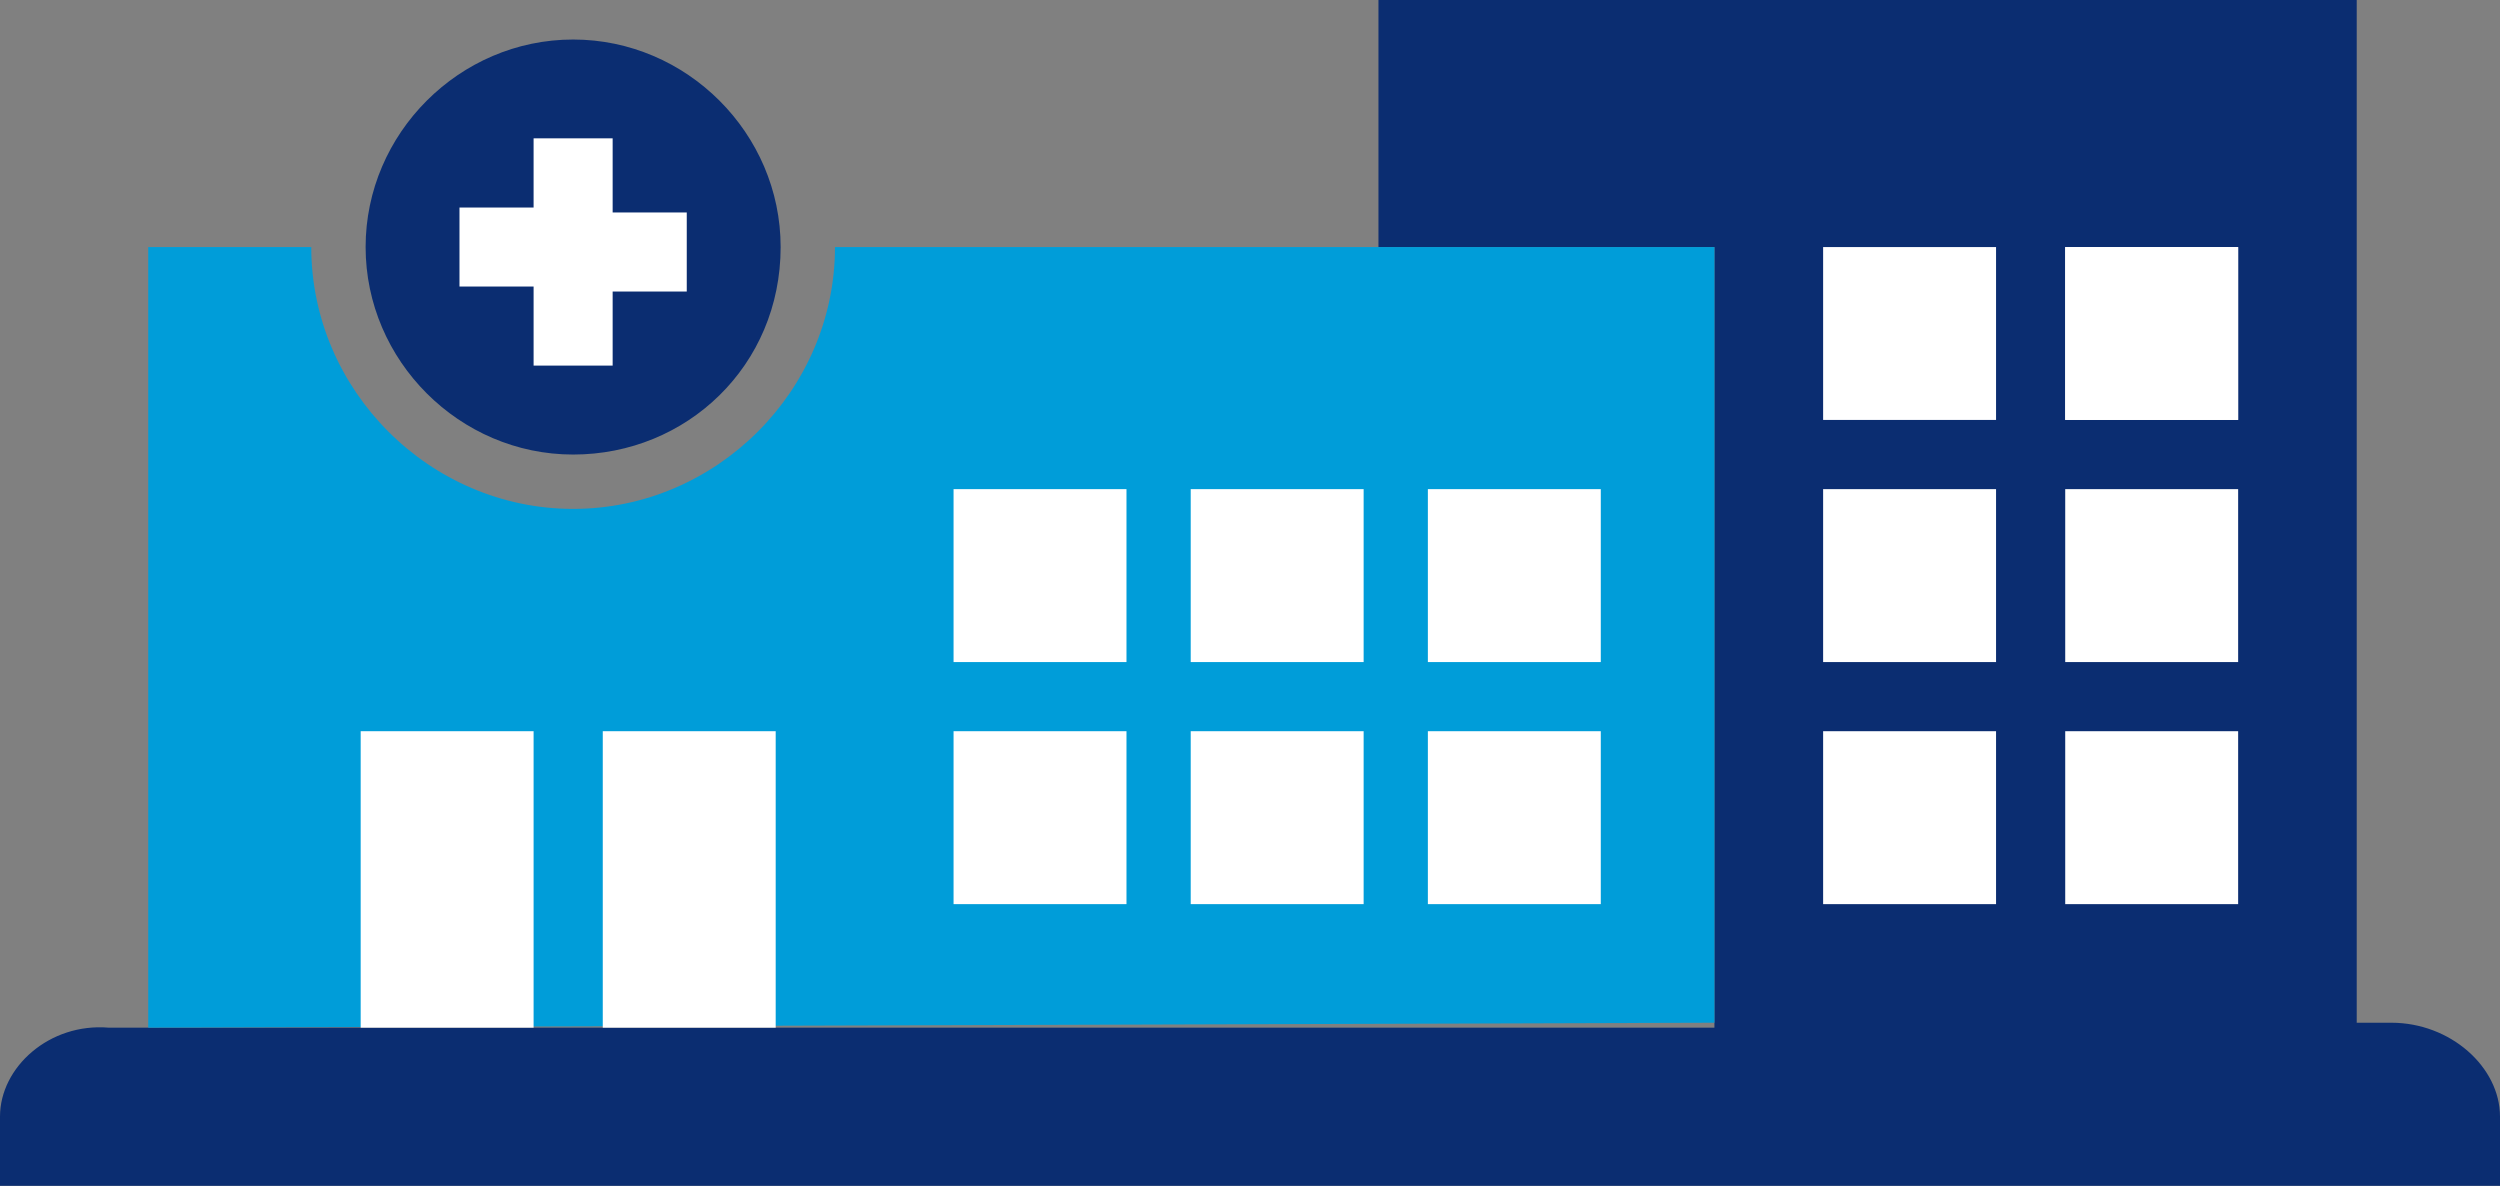
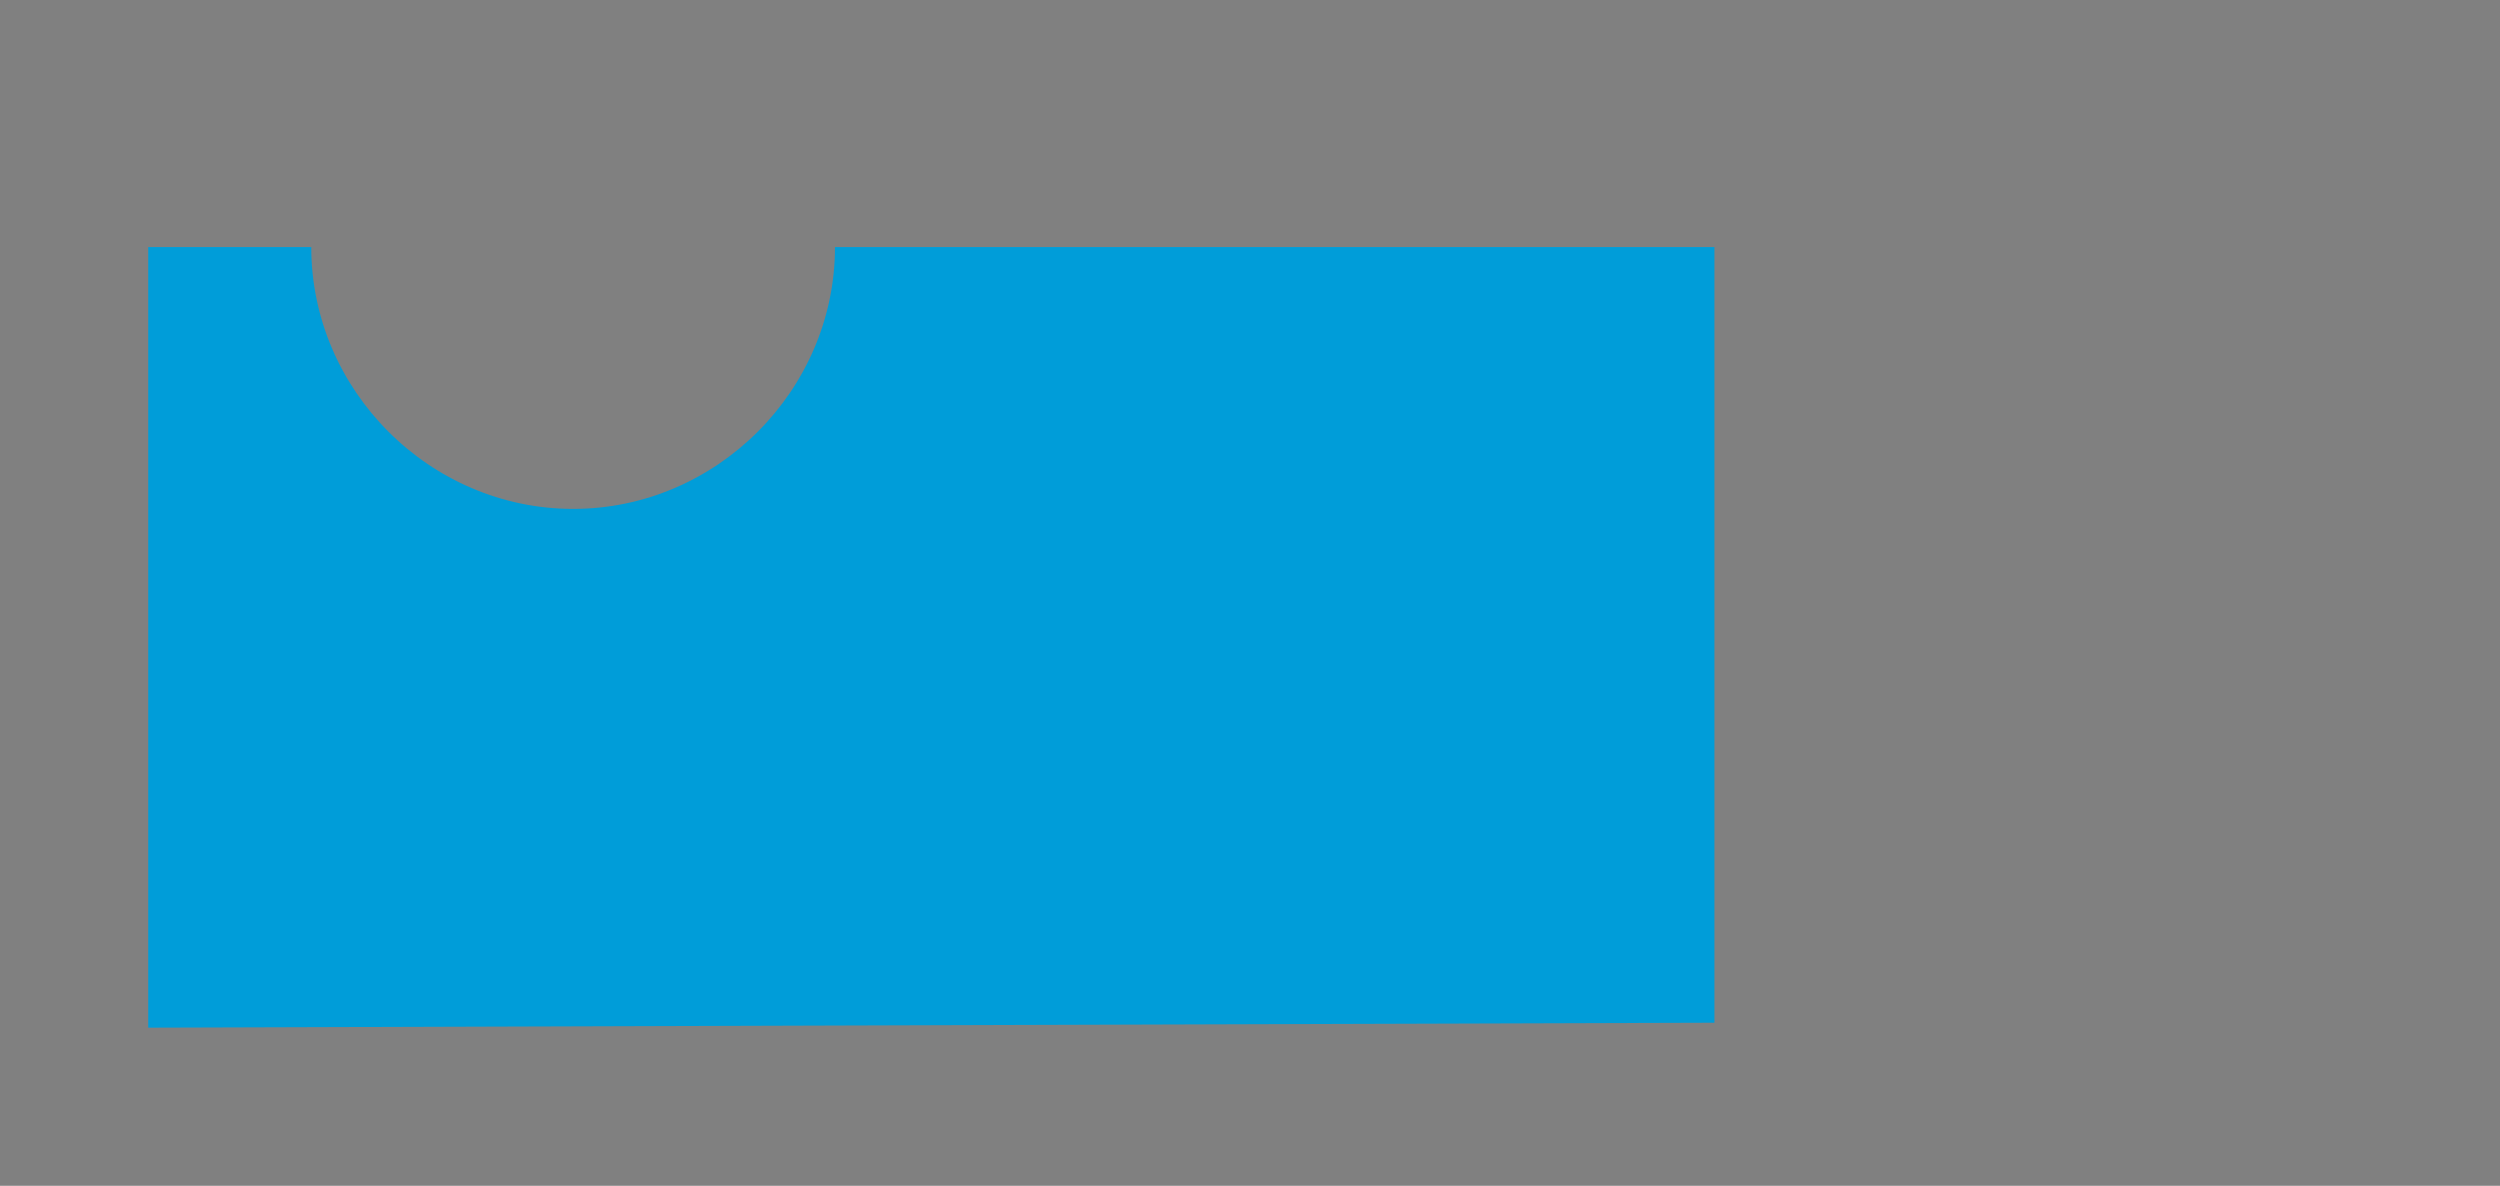
<svg xmlns="http://www.w3.org/2000/svg" version="1.1" id="Layer_1" x="0" y="0" viewBox="0 0 50.6 24" style="enable-background:new 0 0 50.6 24" xml:space="preserve">
  <rect x="0" y="0" width="50.6" height="24" fill="#808080" stroke="none" />
  <style>
    .st0{fill:#0b2d71}.st2{fill:#fff}
  </style>
-   <path class="st0" d="M48.4 20.7h-.7V0H27.9v5h6.8v15.8H2.2C1 20.7 0 21.6 0 22.6V24h50.6v-1.4c0-1-1-1.9-2.2-1.9z" />
  <path d="M34.7 20.7V5H16.9c0 2.9-2.4 5.3-5.3 5.3S6.3 7.9 6.3 5H3v15.8l31.7-.1z" style="fill:#009dd9" />
-   <path class="st0" d="M15.8 5c0-2.3-1.9-4.2-4.2-4.2S7.4 2.7 7.4 5c0 2.3 1.9 4.2 4.2 4.2s4.2-1.8 4.2-4.2z" />
-   <path class="st2" d="M10.8 7.3V5.8H9.3V4.2h1.5V2.8h1.6v1.5h1.5v1.6h-1.5v1.5h-1.6zm-3.5 7.5h3.5v6H7.3v-6zm4.9 0h3.5v6h-3.5v-6zm16.7-4.9h3.5v3.5h-3.5V9.9zm0 4.9h3.5v3.5h-3.5v-3.5zm-4.8-4.9h3.5v3.5h-3.5V9.9zm0 4.9h3.5v3.5h-3.5v-3.5zm-4.8-4.9h3.5v3.5h-3.5V9.9zm0 4.9h3.5v3.5h-3.5v-3.5zM41.8 14.8h3.5v3.5h-3.5v-3.5zm-4.9 0h3.5v3.5h-3.5v-3.5zm4.9-4.9h3.5v3.5h-3.5V9.9zm-4.9 0h3.5v3.5h-3.5V9.9zM41.8 5h3.5v3.5h-3.5V5z" />
-   <path class="st2" d="M41.8 5h3.5v3.5h-3.5V5zm-4.9 0h3.5v3.5h-3.5V5z" />
</svg>